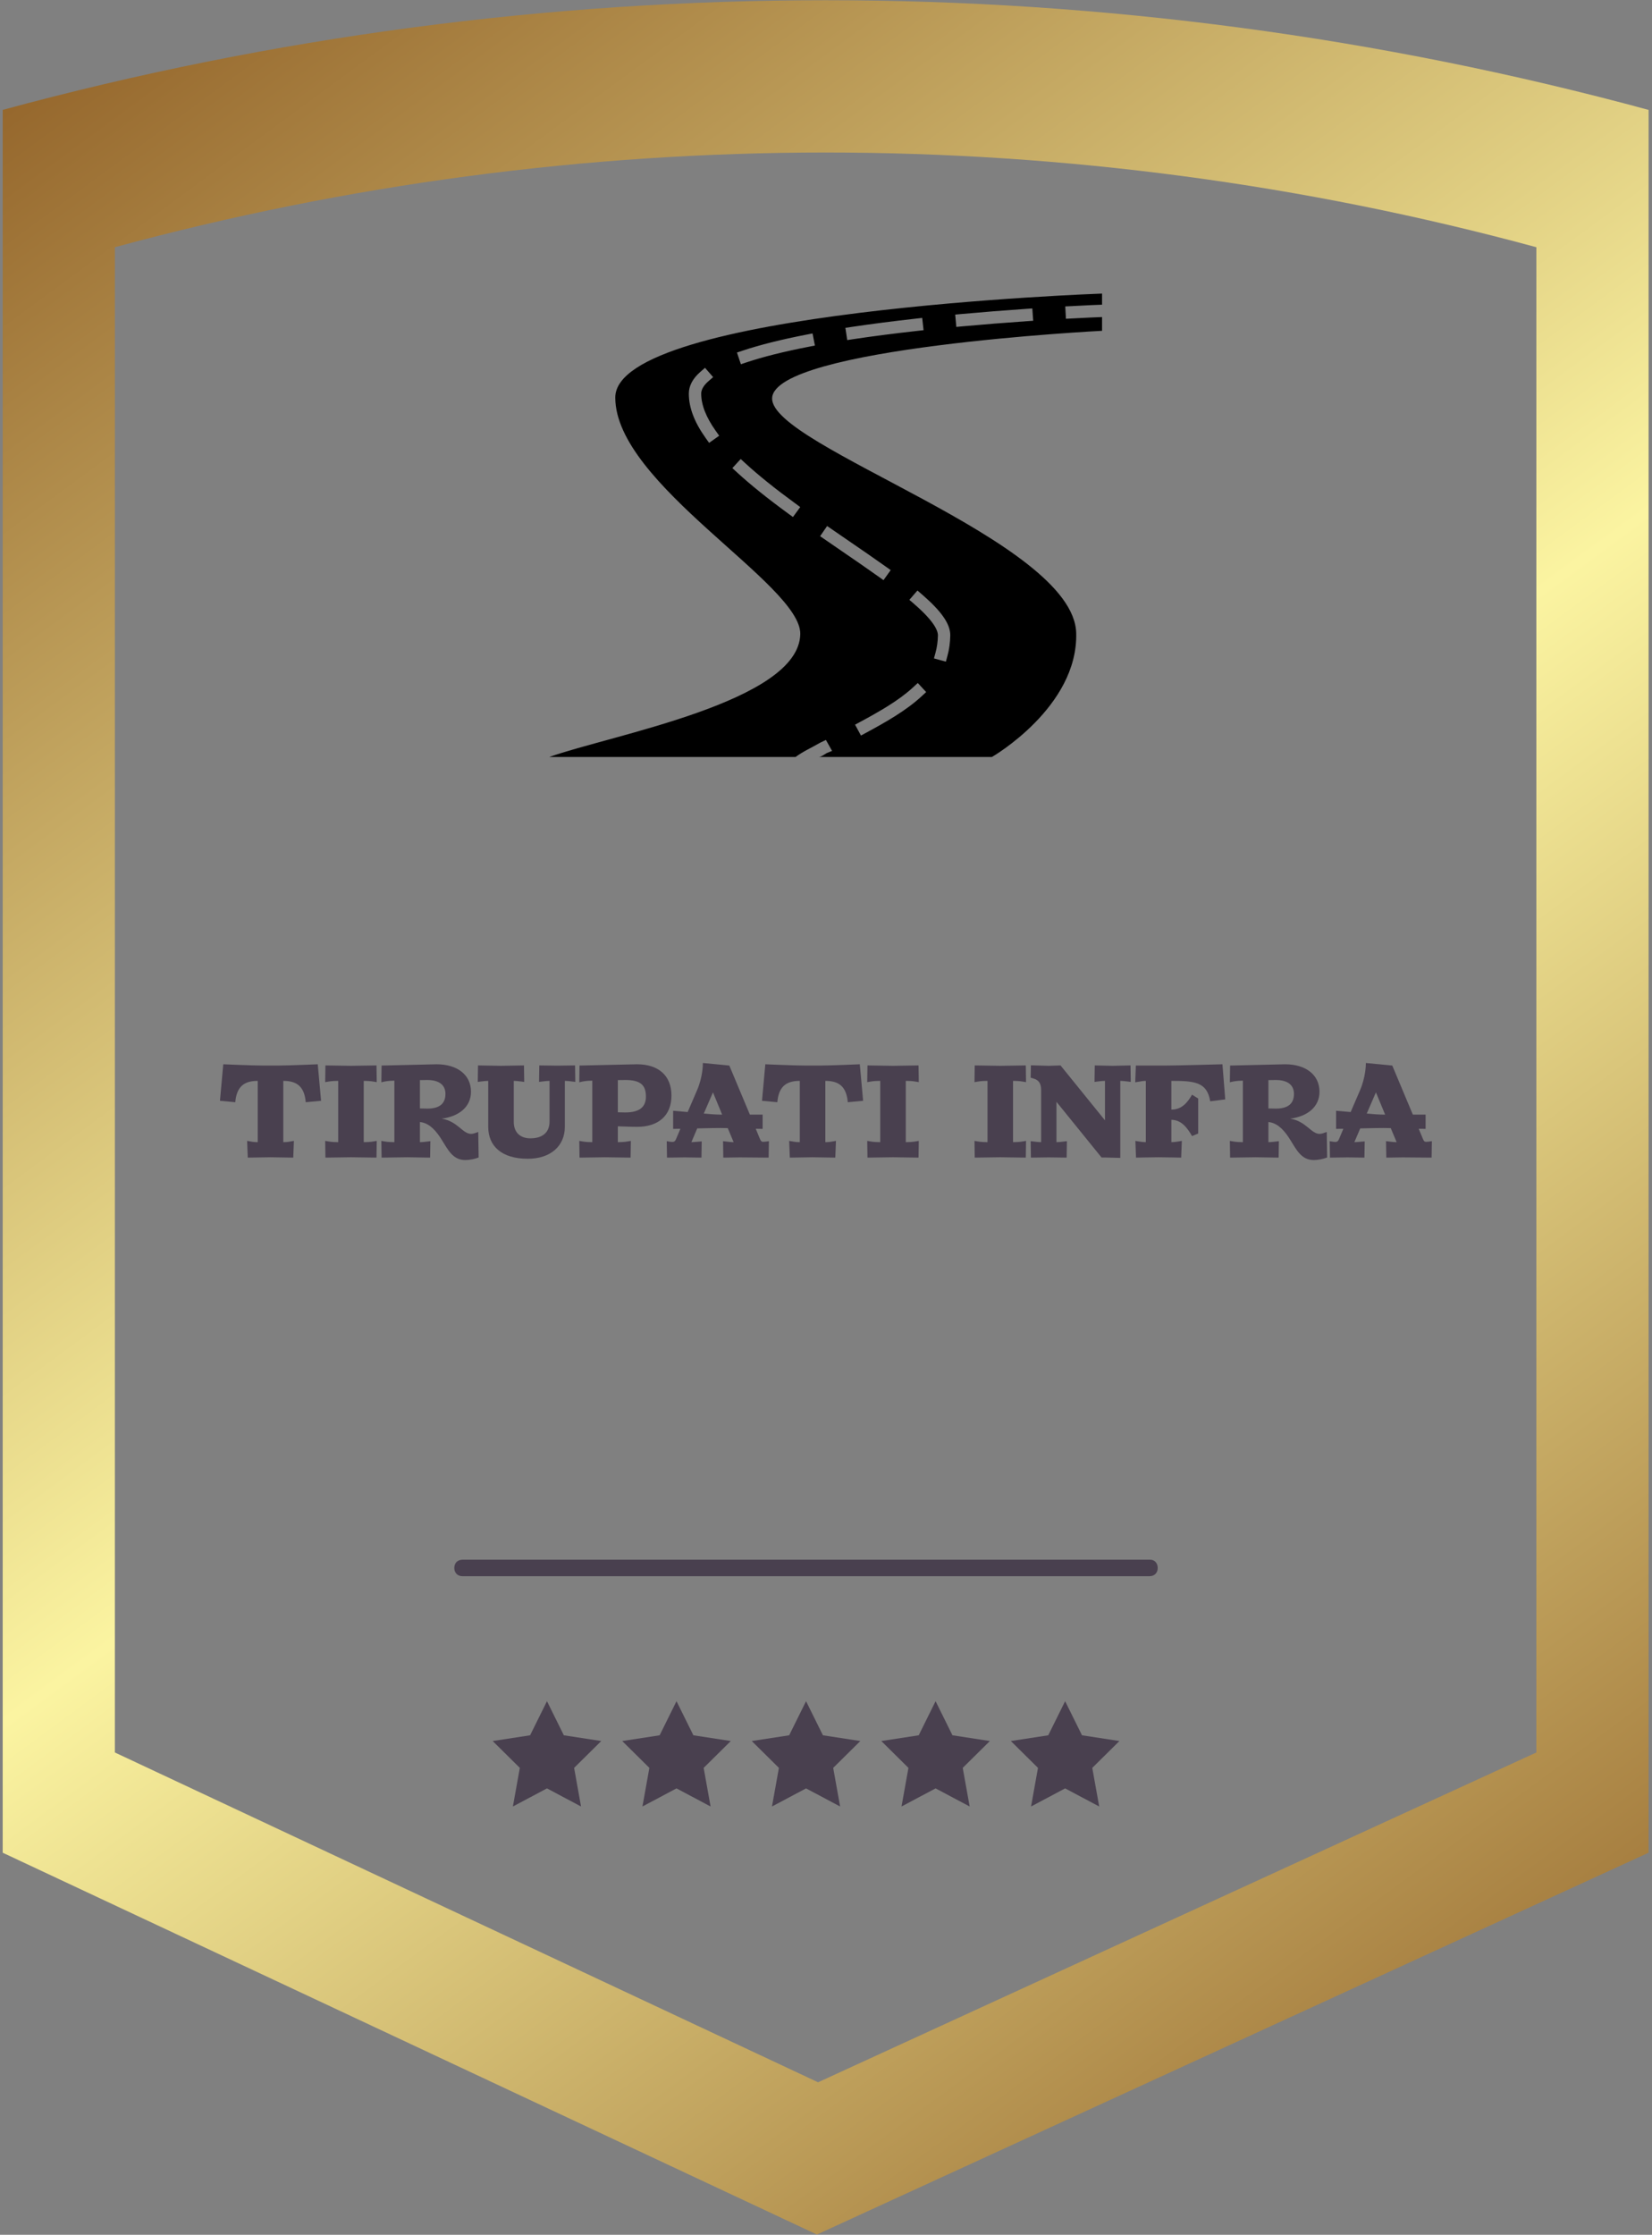
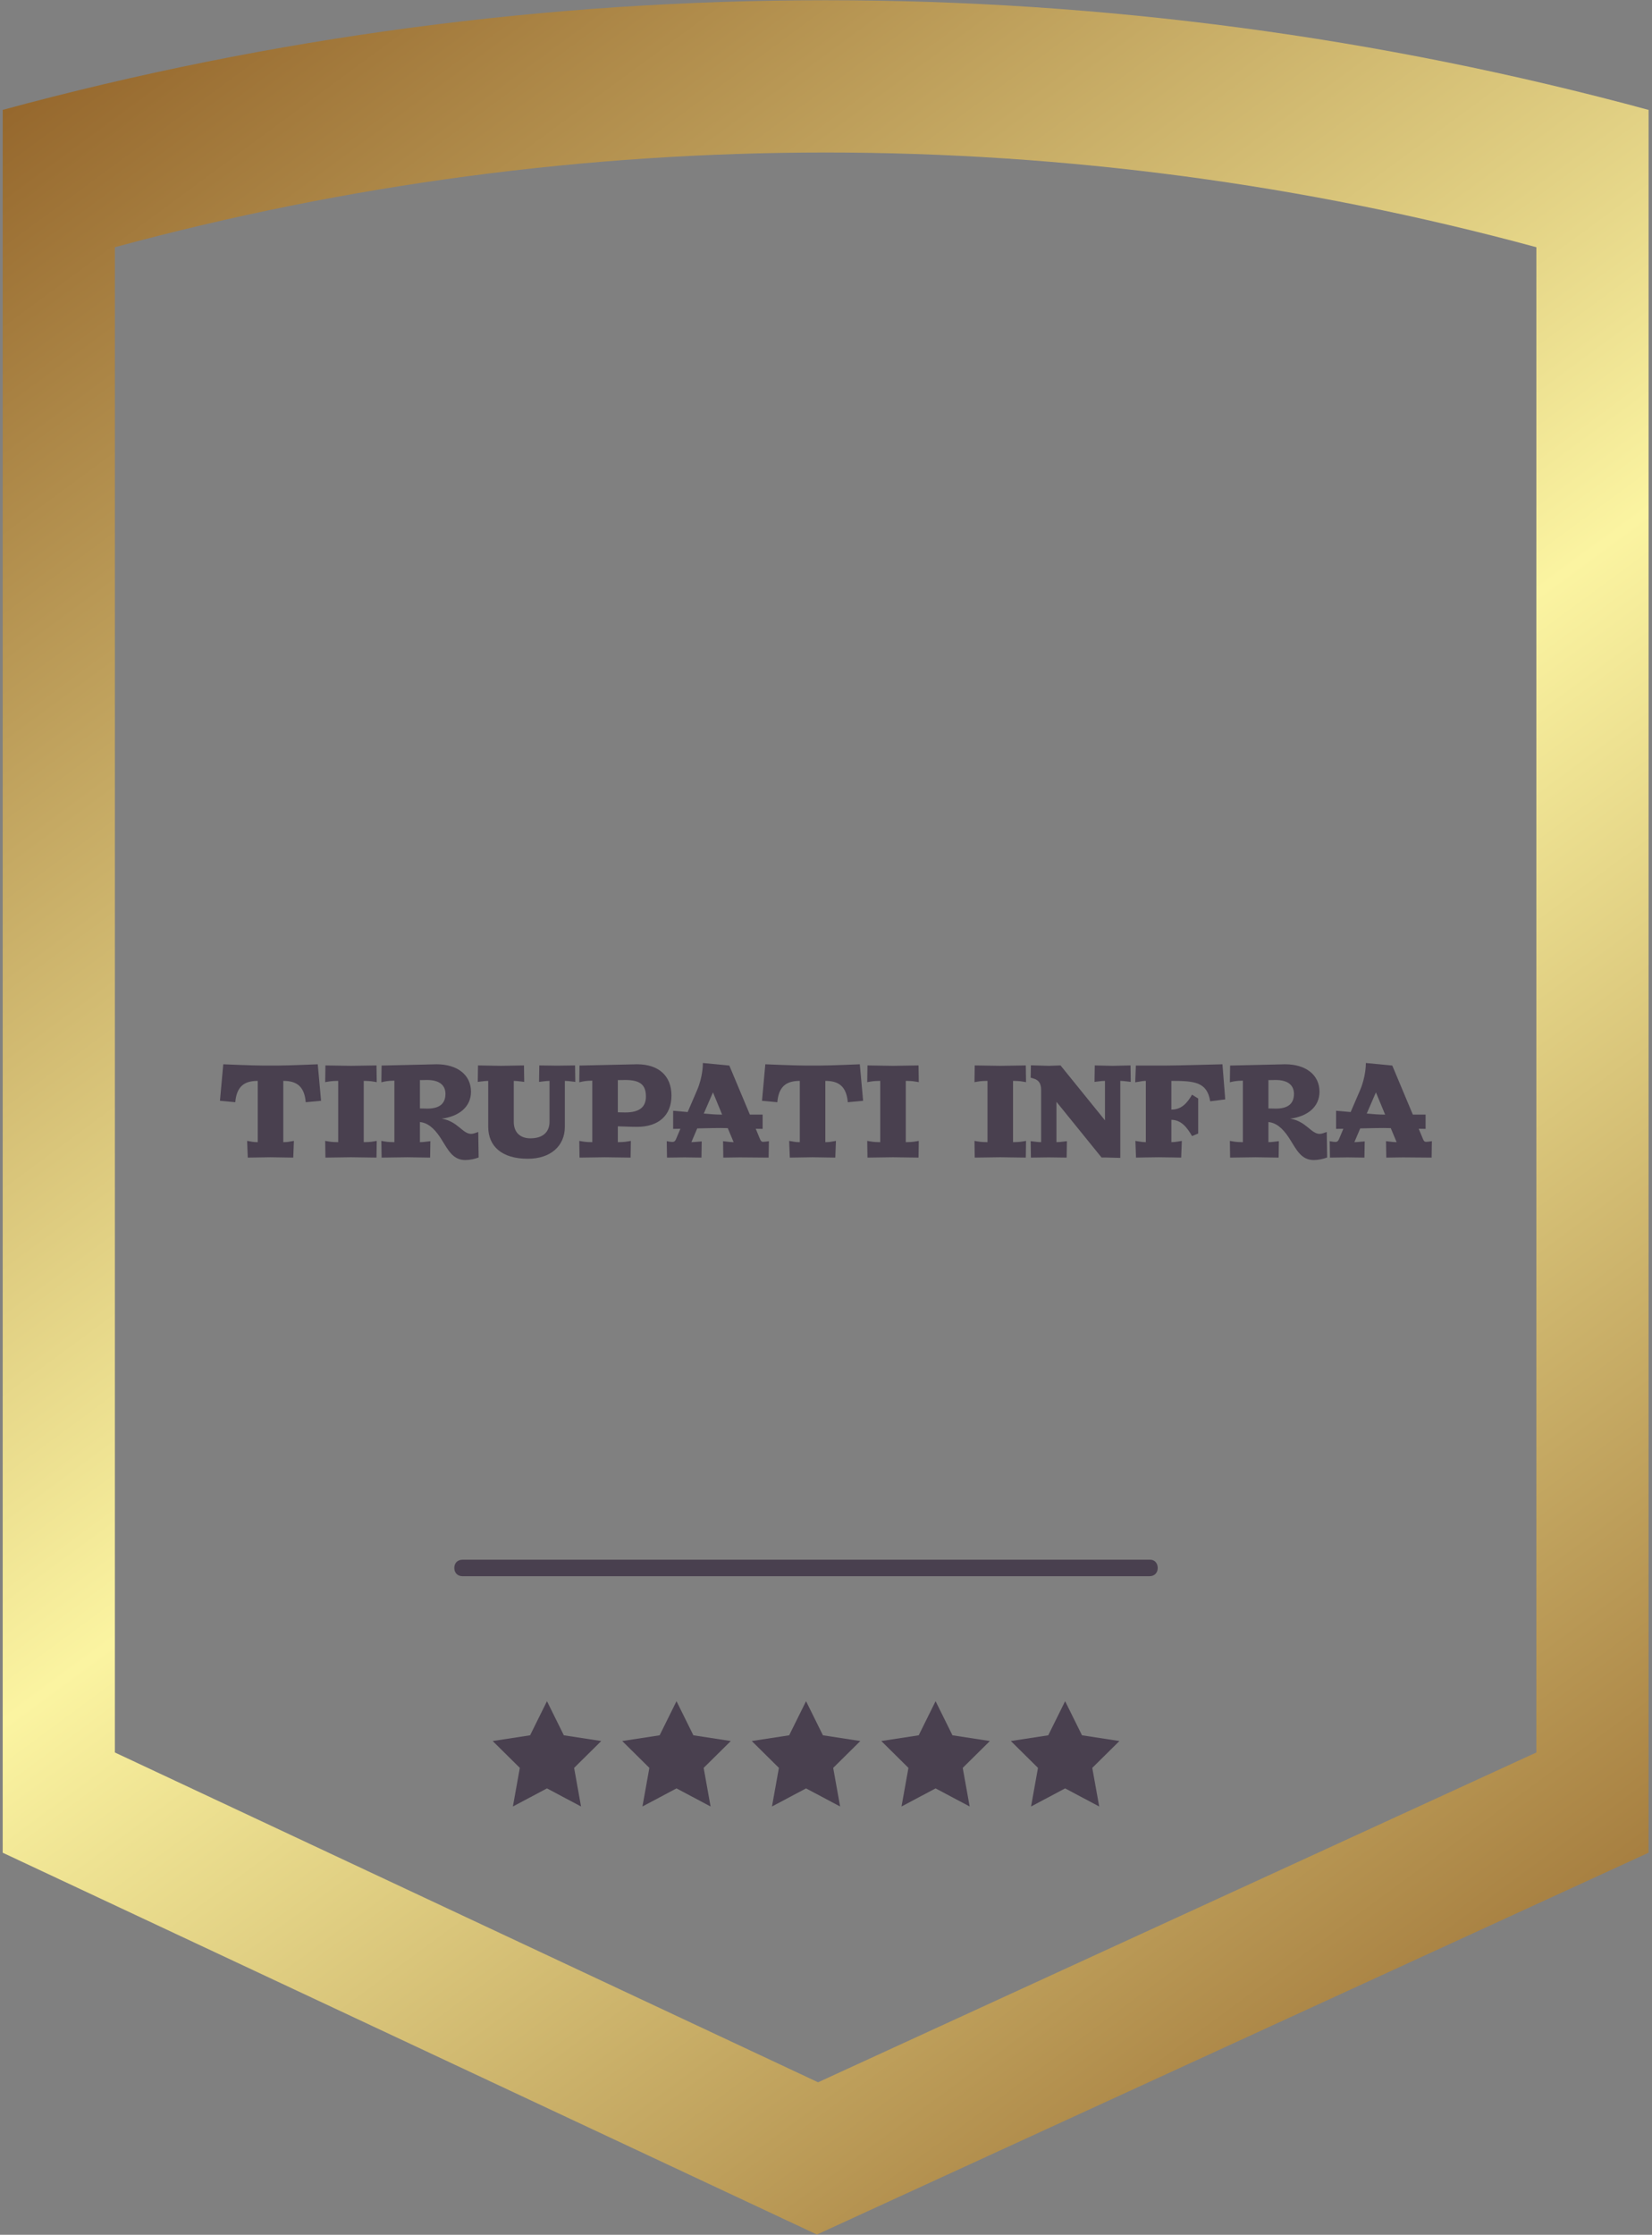
<svg xmlns="http://www.w3.org/2000/svg" width="207" height="280" viewBox="0 0 207 280" fill="none">
  <rect x="0" y="0" width="207" height="280" fill="#808080" stroke="none" />
  <path d="M70.652 217.42L68.537 213.148L66.422 217.42L61.734 218.139L65.136 221.503L64.267 226.341L68.537 224.073L72.806 226.341L71.938 221.503L75.339 218.139L70.652 217.42Z" fill="#49404F" />
  <path d="M86.883 217.42L84.768 213.148L82.654 217.42L77.966 218.139L81.368 221.503L80.499 226.341L84.768 224.073L89.038 226.341L88.17 221.503L91.571 218.139L86.883 217.42Z" fill="#49404F" />
  <path d="M103.115 217.42L101 213.148L98.885 217.42L94.198 218.139L97.599 221.503L96.73 226.341L101 224.073L105.269 226.341L104.401 221.503L107.802 218.139L103.115 217.42Z" fill="#49404F" />
  <path d="M119.346 217.42L117.232 213.148L115.117 217.42L110.429 218.139L113.83 221.503L112.962 226.341L117.232 224.073L121.501 226.341L120.632 221.503L124.034 218.139L119.346 217.42Z" fill="#49404F" />
  <path d="M140.266 218.139L135.578 217.42L133.463 213.148L131.348 217.42L126.661 218.139L130.062 221.503L129.194 226.341L133.463 224.073L137.733 226.341L136.864 221.503L140.266 218.139Z" fill="#49404F" />
  <path d="M144.136 195.42H57.959C57.339 195.42 56.925 195.833 56.925 196.453C56.925 197.073 57.339 197.487 57.959 197.487H144.033C144.653 197.487 145.066 197.073 145.066 196.453C145.066 195.833 144.653 195.42 144.136 195.42Z" fill="#49404F" />
  <path d="M206.564 13.767C139.042 -4.55 67.86 -4.55 0.339 13.767L0.339 232.132L102.362 279.972L206.573 232.132V13.767H206.564ZM192.51 219.573L102.508 260.896L14.393 219.573V30.974C72.711 15.154 134.191 15.154 192.51 30.974V219.573Z" fill="url(#paint0_linear_1510_709)" />
  <path d="M39.816 133.346C39.816 133.346 36.136 133.506 34.856 133.506H32.936C31.656 133.506 27.976 133.346 27.976 133.346L27.561 137.921L29.481 138.101C29.656 136.066 30.666 135.426 32.296 135.426V143.106C32.006 143.106 31.766 143.091 31.351 143.011L30.966 142.946L31.046 145.041L33.896 144.996L36.746 145.041L36.826 142.946L36.441 143.011C36.026 143.091 35.786 143.106 35.496 143.106V135.426C37.126 135.426 38.136 136.066 38.311 138.101L40.231 137.921L39.816 133.346Z" fill="#49404F" />
  <path d="M47.176 133.49L43.976 133.54L40.776 133.49L40.746 135.585L41.126 135.52C41.546 135.44 42.086 135.425 42.376 135.425V143.105C42.086 143.105 41.546 143.09 41.126 143.01L40.746 142.945L40.776 145.04L43.976 144.995L47.176 145.04L47.206 142.945L46.826 143.01C46.406 143.09 45.866 143.105 45.576 143.105V135.425C45.866 135.425 46.406 135.44 46.826 135.52L47.206 135.585L47.176 133.49Z" fill="#49404F" />
  <path d="M47.816 133.506L47.786 135.601L48.201 135.506C48.616 135.426 49.126 135.396 49.416 135.396V143.106C49.126 143.106 48.586 143.091 48.166 143.011L47.786 142.946L47.816 145.041L51.016 144.996L53.896 145.041L53.926 142.981L53.546 143.026C53.126 143.076 52.906 143.106 52.616 143.106V140.581L52.806 140.611C53.911 140.801 54.726 141.796 55.366 142.836C56.136 144.066 56.746 145.346 58.296 145.346C58.856 145.346 59.446 145.221 59.976 145.026L59.926 141.826C59.591 141.941 59.306 142.066 59.031 142.066C57.961 142.066 57.336 140.481 55.351 140.161C57.526 139.876 59.016 138.676 59.016 136.786C59.016 134.676 57.306 133.346 54.711 133.346C54.646 133.346 52.646 133.396 52.586 133.396L47.816 133.506ZM52.616 135.331C52.921 135.331 53.226 135.316 53.526 135.316C55.046 135.316 55.816 135.956 55.816 137.061C55.816 138.321 55.016 138.901 53.546 138.901C53.241 138.901 52.921 138.881 52.616 138.881V135.331Z" fill="#49404F" />
  <path d="M72.056 133.49L69.816 133.52L67.576 133.49L67.546 135.555L67.926 135.505C68.346 135.46 68.566 135.425 68.856 135.425V140.545C68.856 141.795 68.071 142.625 66.456 142.625C65.206 142.625 64.376 141.905 64.376 140.56V135.425C64.666 135.425 64.886 135.46 65.306 135.505L65.686 135.555L65.656 133.49L62.776 133.54L59.896 133.49L59.866 135.555L60.246 135.505C60.666 135.46 60.886 135.425 61.176 135.425V141.185C61.176 143.585 62.841 145.185 66.136 145.185C68.986 145.185 70.776 143.585 70.776 141.185V135.425C71.066 135.425 71.286 135.46 71.706 135.505L72.086 135.555L72.056 133.49Z" fill="#49404F" />
  <path d="M77.416 135.331C77.736 135.331 78.041 135.316 78.361 135.316C80.166 135.316 80.936 135.891 80.936 137.381C80.936 138.676 80.166 139.381 78.346 139.381C78.041 139.381 77.721 139.361 77.416 139.361V135.331ZM72.616 133.506L72.586 135.601L73.001 135.506C73.416 135.426 73.926 135.396 74.216 135.396V143.106C73.926 143.106 73.386 143.091 72.966 143.011L72.586 142.946L72.616 145.041L75.816 144.996L79.016 145.041L79.046 142.946L78.666 143.011C78.246 143.091 77.706 143.106 77.416 143.106V141.121C78.216 141.141 79.016 141.186 79.831 141.186C82.471 141.186 84.136 139.796 84.136 137.266C84.136 134.741 82.471 133.346 79.831 133.346C79.766 133.346 77.626 133.396 77.561 133.396L72.616 133.506Z" fill="#49404F" />
  <path d="M91.386 133.506L88.071 133.186C88.071 133.441 88.056 134.931 87.351 136.581L86.166 139.331C85.146 139.236 84.346 139.171 84.346 139.171V141.441L85.256 141.426L84.726 142.676C84.616 142.946 84.521 143.076 84.231 143.076C84.071 143.076 83.866 143.041 83.546 142.981L83.576 145.041L85.786 145.011L87.896 145.041L87.926 143.011L87.546 143.041C87.096 143.076 86.791 143.106 86.631 143.106L87.366 141.381C88.646 141.346 89.961 141.331 90.266 141.331C90.406 141.331 90.761 141.331 91.191 141.346L91.926 143.106C91.626 143.106 91.416 143.076 90.986 143.026L90.601 142.981L90.631 145.041L92.711 145.011L96.311 145.041L96.346 142.981C96.136 143.011 95.831 143.061 95.641 143.061C95.401 143.061 95.336 142.961 95.206 142.661L94.696 141.426L95.561 141.441V139.651H93.961L91.386 133.506ZM88.186 139.521L89.336 136.866L90.486 139.651H90.266C89.801 139.651 89.016 139.601 88.186 139.521Z" fill="#49404F" />
  <path d="M107.736 133.346C107.736 133.346 104.056 133.506 102.776 133.506H100.856C99.576 133.506 95.896 133.346 95.896 133.346L95.481 137.921L97.401 138.101C97.576 136.066 98.586 135.426 100.216 135.426V143.106C99.926 143.106 99.686 143.091 99.271 143.011L98.886 142.946L98.966 145.041L101.816 144.996L104.666 145.041L104.746 142.946L104.361 143.011C103.946 143.091 103.706 143.106 103.416 143.106V135.426C105.046 135.426 106.056 136.066 106.231 138.101L108.151 137.921L107.736 133.346Z" fill="#49404F" />
  <path d="M115.096 133.49L111.896 133.54L108.696 133.49L108.666 135.585L109.046 135.52C109.466 135.44 110.006 135.425 110.296 135.425V143.105C110.006 143.105 109.466 143.09 109.046 143.01L108.666 142.945L108.696 145.04L111.896 144.995L115.096 145.04L115.126 142.945L114.746 143.01C114.326 143.09 113.786 143.105 113.496 143.105V135.425C113.786 135.425 114.326 135.44 114.746 135.52L115.126 135.585L115.096 133.49Z" fill="#49404F" />
  <path d="M128.536 133.49L125.336 133.54L122.136 133.49L122.106 135.585L122.486 135.52C122.906 135.44 123.446 135.425 123.736 135.425V143.105C123.446 143.105 122.906 143.09 122.486 143.01L122.106 142.945L122.136 145.04L125.336 144.995L128.536 145.04L128.566 142.945L128.186 143.01C127.766 143.09 127.226 143.105 126.936 143.105V135.425C127.226 135.425 127.766 135.44 128.186 135.52L128.566 135.585L128.536 133.49Z" fill="#49404F" />
  <path d="M141.656 133.49L139.416 133.54L137.176 133.49L137.146 135.555L137.526 135.505C137.946 135.46 138.166 135.425 138.456 135.425V140.37L132.886 133.49L131.416 133.54L129.176 133.475L129.146 135.025L129.526 135.14C130.136 135.315 130.456 135.745 130.456 136.545V143.105C130.166 143.105 129.946 143.075 129.526 143.025L129.146 142.98L129.176 145.04L131.416 145.01L133.656 145.04L133.686 142.98L133.306 143.025C132.886 143.075 132.666 143.105 132.376 143.105V138.05L138.026 145.025H138.456C138.521 145.025 140.376 145.075 140.376 145.075V135.425C140.666 135.425 140.886 135.46 141.306 135.505L141.686 135.555L141.656 133.49Z" fill="#49404F" />
  <path d="M153.176 133.346C153.176 133.346 147.431 133.506 146.151 133.506H142.326L142.246 135.601L142.631 135.541C143.046 135.461 143.286 135.426 143.576 135.426V143.106C143.286 143.106 143.066 143.076 142.646 143.011L142.266 142.946L142.346 145.041C142.346 145.041 144.536 144.996 145.176 144.996C145.816 144.996 148.006 145.041 148.006 145.041L148.086 142.946L147.706 143.011C147.286 143.076 147.066 143.106 146.776 143.106V140.306C148.071 140.306 148.806 141.381 149.366 142.341L150.136 142.021V137.636L149.366 137.156C148.806 138.116 148.106 139.026 146.776 139.026V135.426C149.656 135.426 151.256 135.556 151.641 137.986L153.526 137.746L153.176 133.346Z" fill="#49404F" />
  <path d="M154.136 133.506L154.106 135.601L154.521 135.506C154.936 135.426 155.446 135.396 155.736 135.396V143.106C155.446 143.106 154.906 143.091 154.486 143.011L154.106 142.946L154.136 145.041L157.336 144.996L160.216 145.041L160.246 142.981L159.866 143.026C159.446 143.076 159.226 143.106 158.936 143.106V140.581L159.126 140.611C160.231 140.801 161.046 141.796 161.686 142.836C162.456 144.066 163.066 145.346 164.616 145.346C165.176 145.346 165.766 145.221 166.296 145.026L166.246 141.826C165.911 141.941 165.626 142.066 165.351 142.066C164.281 142.066 163.656 140.481 161.671 140.161C163.846 139.876 165.336 138.676 165.336 136.786C165.336 134.676 163.626 133.346 161.031 133.346C160.966 133.346 158.966 133.396 158.906 133.396L154.136 133.506ZM158.936 135.331C159.241 135.331 159.546 135.316 159.846 135.316C161.366 135.316 162.136 135.956 162.136 137.061C162.136 138.321 161.336 138.901 159.866 138.901C159.561 138.901 159.241 138.881 158.936 138.881V135.331Z" fill="#49404F" />
  <path d="M174.456 133.506L171.146 133.186C171.146 133.441 171.126 134.931 170.426 136.581L169.241 139.331C168.216 139.236 167.416 139.171 167.416 139.171V141.441L168.326 141.426L167.801 142.676C167.686 142.946 167.591 143.076 167.306 143.076C167.146 143.076 166.936 143.041 166.616 142.981L166.646 145.041L168.856 145.011L170.966 145.041L171.001 143.011L170.616 143.041C170.166 143.076 169.866 143.106 169.706 143.106L170.441 141.381C171.721 141.346 173.031 141.331 173.336 141.331C173.481 141.331 173.831 141.331 174.266 141.346L175.001 143.106C174.696 143.106 174.486 143.076 174.056 143.026L173.671 142.981L173.706 145.041L175.786 145.011L179.386 145.041L179.416 142.981C179.206 143.011 178.906 143.061 178.711 143.061C178.471 143.061 178.406 142.961 178.281 142.661L177.766 141.426L178.631 141.441V139.651H177.031L174.456 133.506ZM171.256 139.521L172.406 136.866L173.561 139.651H173.336C172.871 139.651 172.086 139.601 171.256 139.521Z" fill="#49404F" />
-   <path d="M133.564 39.938L133.48 38.392L134.348 38.351C136.218 38.25 137.396 38.195 138.089 38.175V36.783C138.089 36.783 77.096 38.922 77.096 49.808C77.096 60.693 100.385 73.2 100.277 79.44C100.127 87.931 76.598 92.073 68.823 94.846H99.687C100.616 94.153 101.639 93.708 102.818 93.03L103.488 92.709L104.26 94.082L103.589 94.356C103.232 94.561 102.894 94.846 102.565 94.846H124.289C124.289 94.846 135.099 88.617 134.851 79.316C134.541 67.73 96.584 55.944 96.749 49.901C96.924 43.542 138.089 41.447 138.089 41.447V39.724C137.396 39.747 136.212 39.8 134.431 39.896L133.564 39.938ZM88.853 55.489L88.405 54.858C86.997 52.875 86.313 51.063 86.313 49.321C86.313 48.346 86.798 47.429 87.757 46.593L88.34 46.084L89.357 47.251L88.774 47.759C88.168 48.287 87.861 48.813 87.861 49.32C87.861 50.711 88.469 52.273 89.668 53.962L90.115 54.593L88.853 55.489ZM115.483 87.236C113.536 89.038 110.994 90.474 108.56 91.791L107.879 92.159L107.143 90.797L107.824 90.429C110.173 89.16 112.617 87.779 114.433 86.099L115 85.574L116.051 86.71L115.483 87.236ZM114.958 73.987L115.544 74.493C117.984 76.603 119.072 78.176 119.072 79.596C119.057 80.515 118.939 81.361 118.723 82.153L118.521 82.9L117.027 82.494L117.23 81.747C117.412 81.078 117.51 80.361 117.524 79.614C117.524 78.982 117.005 77.802 114.533 75.663L113.947 75.157L114.958 73.987ZM103.641 65.907L106.305 67.739C107.955 68.87 109.514 69.939 110.975 70.981L111.605 71.43L110.705 72.69L110.076 72.241C108.627 71.207 107.073 70.143 105.43 69.016L102.763 67.181L103.641 65.907ZM99.648 63.073L100.272 63.531L99.359 64.779L98.734 64.323C96.112 62.406 94.02 60.722 92.336 59.174L91.766 58.651L92.814 57.511L93.383 58.035C95.024 59.542 97.073 61.191 99.648 63.073ZM101.351 43.444C98.253 44.045 95.635 44.701 93.569 45.392L92.835 45.637L92.344 44.17L93.078 43.925C95.208 43.212 97.892 42.539 101.056 41.925L101.815 41.778L102.11 43.297L101.351 43.444ZM114.957 41.457C112.083 41.777 109.381 42.126 106.926 42.494L106.161 42.609L105.931 41.078L106.696 40.963C109.169 40.592 111.892 40.241 114.786 39.919L115.555 39.833L115.725 41.372L114.957 41.457ZM128.688 40.243C125.915 40.434 123.194 40.651 120.601 40.888L119.83 40.959L119.69 39.417L120.461 39.346C123.065 39.109 125.797 38.891 128.582 38.699L129.353 38.646L129.46 40.19L128.688 40.243Z" fill="black" />
  <defs>
    <linearGradient id="paint0_linear_1510_709" x1="0.339" y1="0.029" x2="206.573" y2="279.972" gradientUnits="userSpaceOnUse">
      <stop stop-color="#8F5E25" />
      <stop offset="0.5" stop-color="#FBF4A1" />
      <stop offset="1" stop-color="#8F5E25" />
    </linearGradient>
  </defs>
</svg>